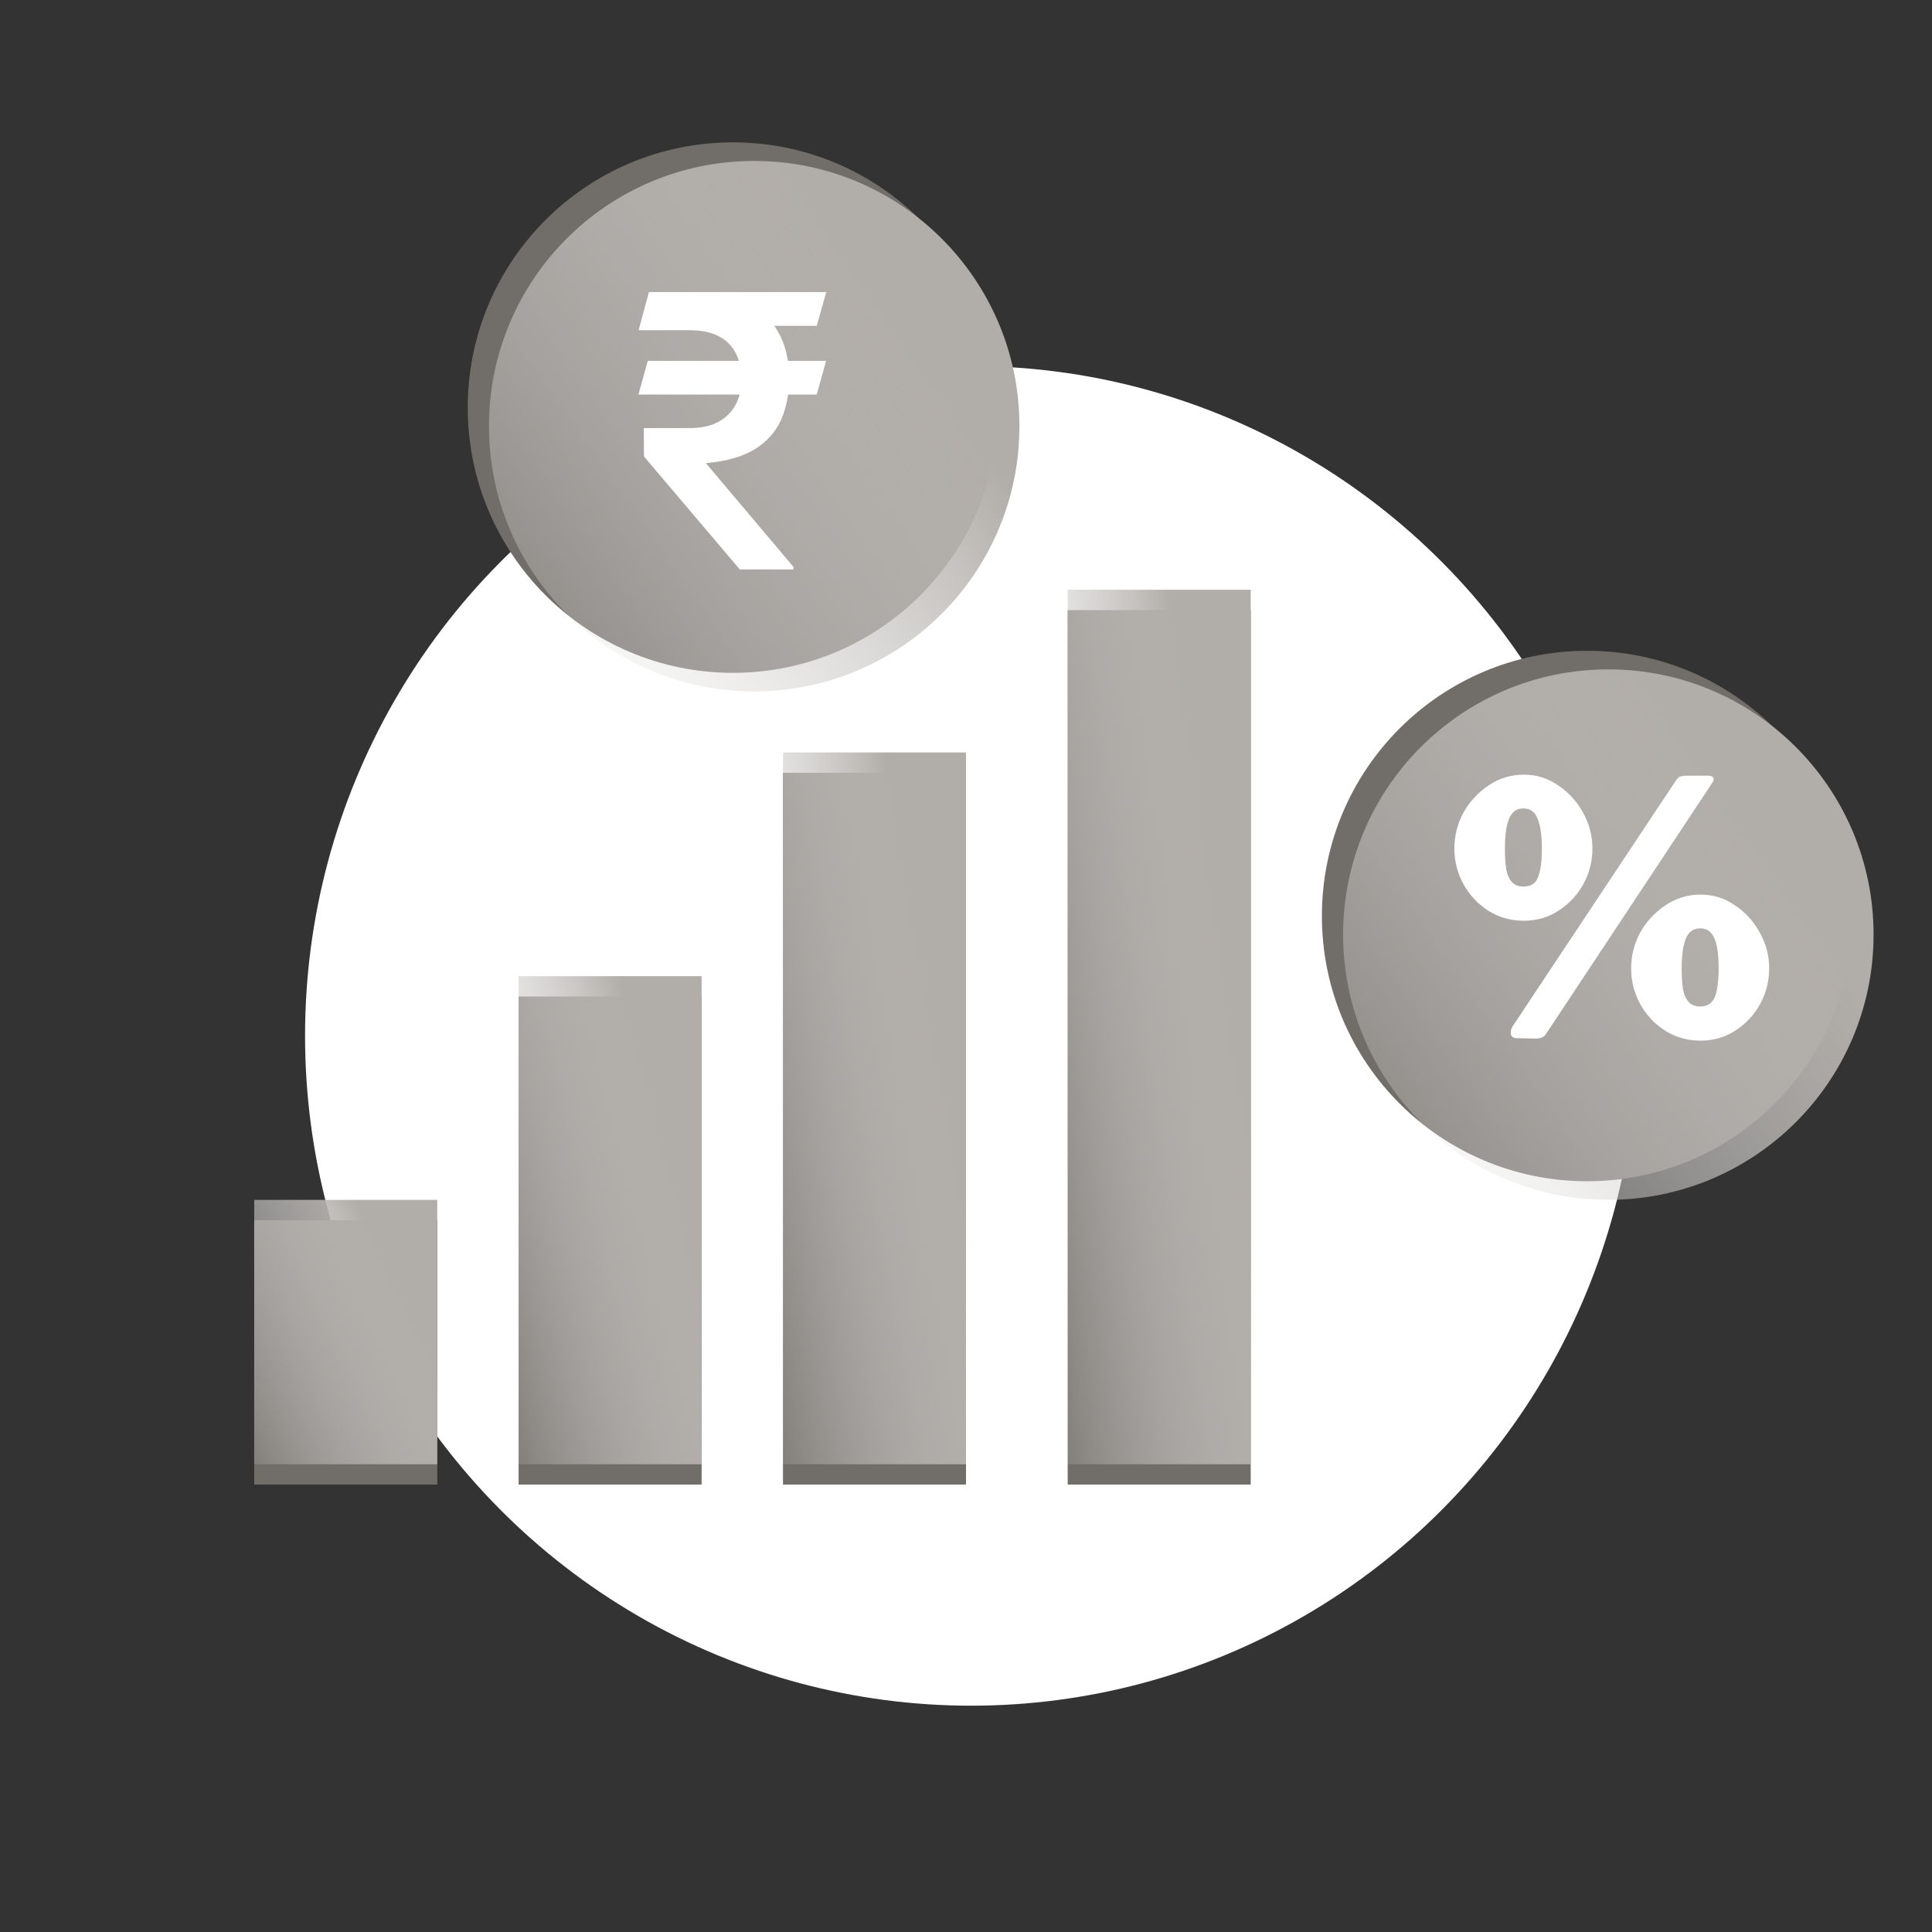
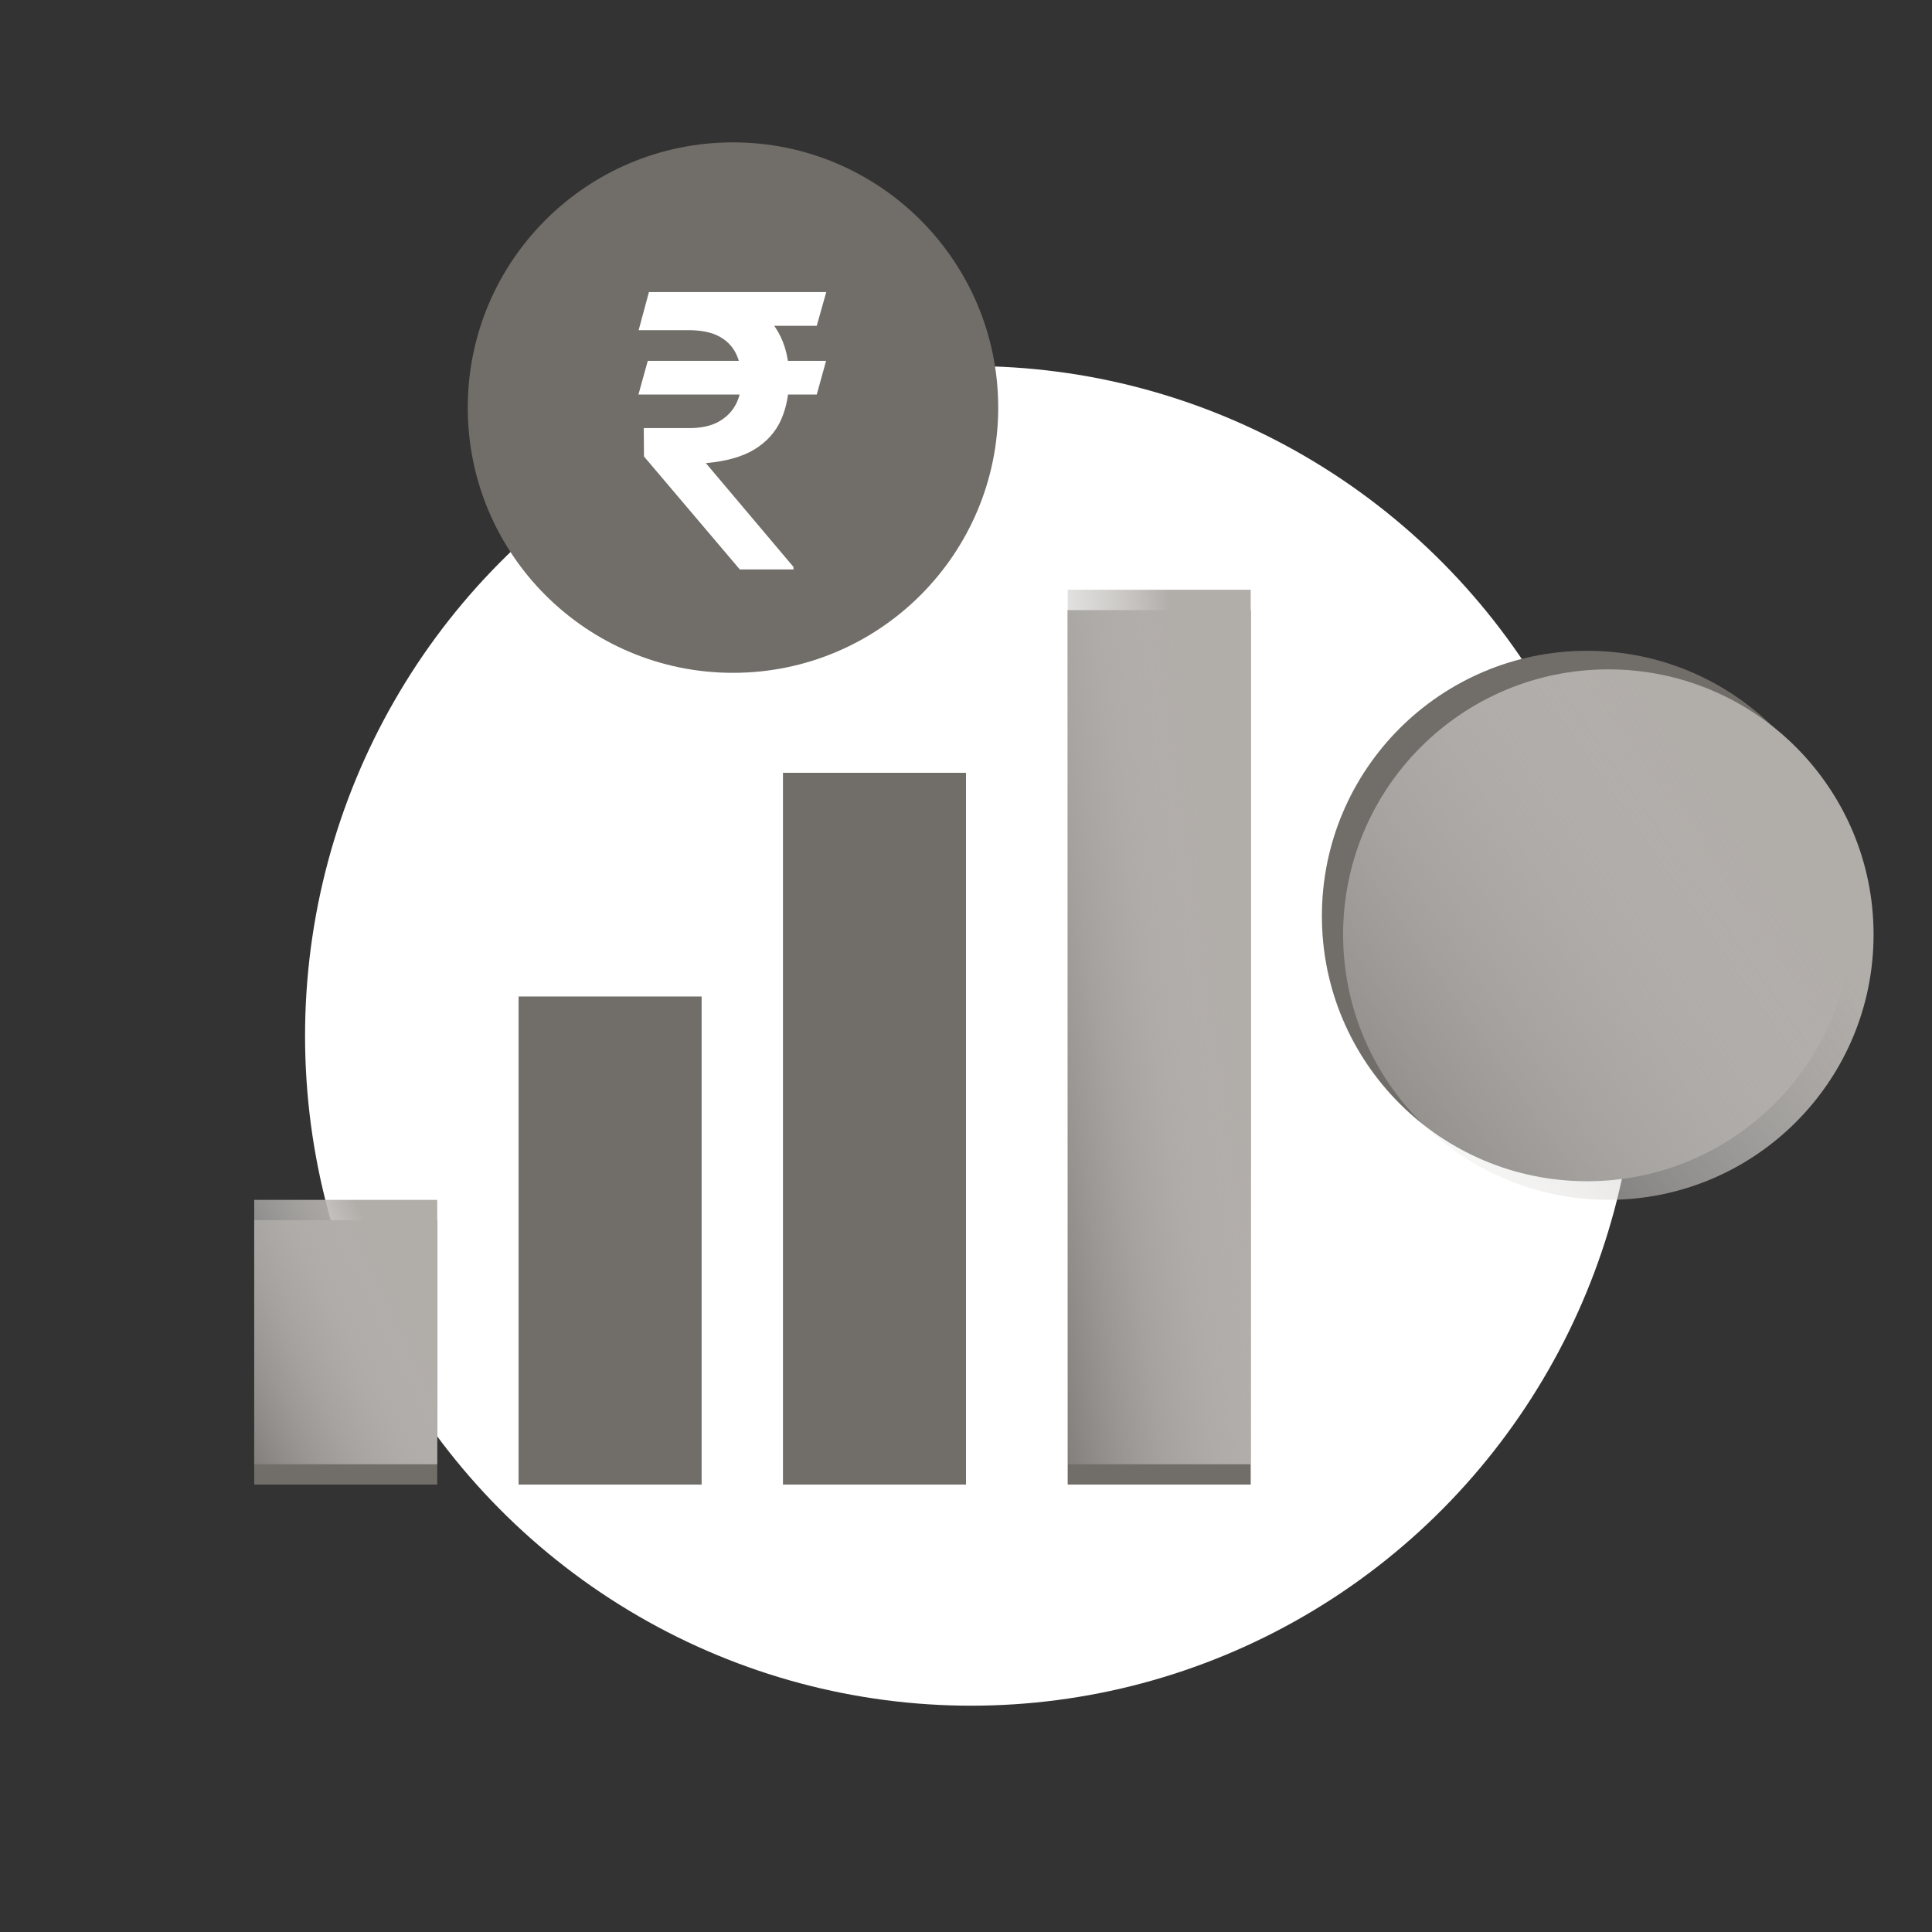
<svg xmlns="http://www.w3.org/2000/svg" width="95" height="95" viewBox="0 0 95 95" fill="none">
  <rect x="0" y="0" width="95" height="95" fill="#333333" stroke="none" />
  <ellipse cx="47.753" cy="50.936" rx="32.753" ry="32.936" fill="white" />
  <rect x="12.5" y="60" width="9" height="13" fill="#716D69" />
  <rect x="25.5" y="49" width="9" height="24" fill="#716D69" />
  <rect x="38.5" y="38" width="9" height="35" fill="#716D69" />
  <rect x="52.5" y="30" width="9" height="43" fill="#716D69" />
  <rect x="12.5" y="59" width="9" height="13" fill="url(#paint0_linear_10005_112223)" />
-   <rect x="25.5" y="48" width="9" height="24" fill="url(#paint1_linear_10005_112223)" />
-   <rect x="38.5" y="37" width="9" height="35" fill="url(#paint2_linear_10005_112223)" />
  <rect x="52.5" y="29" width="9" height="43" fill="url(#paint3_linear_10005_112223)" />
  <circle cx="36.042" cy="20.042" r="13.042" fill="#716D69" />
  <circle cx="78.042" cy="45.042" r="13.042" fill="#716D69" />
-   <circle cx="37.085" cy="20.956" r="13.042" fill="url(#paint4_linear_10005_112223)" />
  <circle cx="79.085" cy="45.956" r="13.042" fill="url(#paint5_linear_10005_112223)" />
  <path d="M40.62 17.744L40.161 19.401H31.393L31.852 17.744H40.62ZM36.377 28L31.665 22.445L31.656 21.05H33.894C34.475 21.05 34.953 20.947 35.327 20.741C35.708 20.529 35.992 20.244 36.18 19.888C36.367 19.526 36.461 19.123 36.461 18.68C36.461 18.199 36.373 17.775 36.199 17.406C36.024 17.038 35.746 16.751 35.365 16.544C34.984 16.338 34.481 16.235 33.857 16.235H31.403L31.909 14.362H33.857C34.962 14.362 35.88 14.528 36.611 14.858C37.341 15.19 37.888 15.67 38.25 16.301C38.618 16.932 38.803 17.694 38.803 18.587C38.803 19.367 38.668 20.057 38.4 20.657C38.131 21.25 37.697 21.731 37.098 22.099C36.498 22.461 35.702 22.686 34.709 22.773L39.018 27.878V28H36.377ZM40.629 14.362L40.161 16.02H32.995L33.454 14.362H40.629Z" fill="white" />
-   <path d="M74.926 38.091C75.554 38.091 76.12 38.269 76.623 38.623C77.137 38.966 77.543 39.411 77.84 39.96C78.149 40.509 78.303 41.097 78.303 41.726C78.303 42.343 78.154 42.926 77.857 43.474C77.56 44.011 77.154 44.446 76.64 44.777C76.137 45.109 75.566 45.274 74.926 45.274C74.286 45.274 73.703 45.109 73.177 44.777C72.663 44.446 72.257 44.011 71.96 43.474C71.663 42.926 71.514 42.343 71.514 41.726C71.514 41.097 71.663 40.509 71.96 39.96C72.269 39.411 72.68 38.966 73.194 38.623C73.72 38.269 74.297 38.091 74.926 38.091ZM74.909 43.594C75.274 43.594 75.514 43.44 75.629 43.131C75.754 42.811 75.817 42.349 75.817 41.743C75.817 41.091 75.749 40.6 75.611 40.269C75.486 39.926 75.251 39.754 74.909 39.754C74.68 39.754 74.497 39.834 74.36 39.994C74.234 40.143 74.143 40.366 74.086 40.663C74.029 40.949 74 41.309 74 41.743C74 42.143 74.023 42.486 74.069 42.771C74.126 43.046 74.223 43.251 74.36 43.389C74.497 43.526 74.68 43.594 74.909 43.594ZM83.617 43.989C84.246 43.989 84.811 44.166 85.314 44.52C85.829 44.863 86.234 45.309 86.531 45.857C86.84 46.406 86.994 46.994 86.994 47.623C86.994 48.24 86.846 48.823 86.549 49.371C86.251 49.909 85.846 50.343 85.331 50.674C84.829 51.006 84.257 51.171 83.617 51.171C82.977 51.171 82.394 51.006 81.869 50.674C81.354 50.343 80.949 49.909 80.651 49.371C80.354 48.823 80.206 48.24 80.206 47.623C80.206 46.994 80.354 46.406 80.651 45.857C80.96 45.309 81.371 44.863 81.886 44.52C82.411 44.166 82.989 43.989 83.617 43.989ZM83.6 49.491C83.84 49.491 84.023 49.423 84.149 49.286C84.286 49.149 84.377 48.943 84.423 48.669C84.48 48.383 84.509 48.04 84.509 47.64C84.509 47.206 84.48 46.84 84.423 46.543C84.366 46.246 84.269 46.023 84.131 45.874C84.006 45.726 83.829 45.651 83.6 45.651C83.371 45.651 83.189 45.731 83.051 45.891C82.926 46.04 82.834 46.263 82.777 46.56C82.72 46.846 82.691 47.206 82.691 47.64C82.691 48.04 82.714 48.383 82.76 48.669C82.817 48.943 82.914 49.149 83.051 49.286C83.189 49.423 83.371 49.491 83.6 49.491ZM76.006 50.863C75.914 51 75.749 51.069 75.509 51.069L74.617 51.051C74.434 51.051 74.326 50.989 74.291 50.863C74.269 50.726 74.297 50.594 74.377 50.469L82.417 38.366C82.497 38.251 82.571 38.189 82.64 38.177C82.72 38.154 82.806 38.143 82.897 38.143H84.029C84.12 38.143 84.189 38.171 84.234 38.229C84.291 38.274 84.28 38.36 84.2 38.486L76.006 50.863Z" fill="white" />
  <defs>
    <linearGradient id="paint0_linear_10005_112223" x1="15.969" y1="55.876" x2="5.418" y2="60.959" gradientUnits="userSpaceOnUse">
      <stop stop-color="#B1ADA9" />
      <stop offset="1" stop-color="white" stop-opacity="0" />
    </linearGradient>
    <linearGradient id="paint1_linear_10005_112223" x1="28.969" y1="42.233" x2="16.798" y2="45.409" gradientUnits="userSpaceOnUse">
      <stop stop-color="#B1ADA9" />
      <stop offset="1" stop-color="white" stop-opacity="0" />
    </linearGradient>
    <linearGradient id="paint2_linear_10005_112223" x1="41.969" y1="28.59" x2="29.372" y2="30.844" gradientUnits="userSpaceOnUse">
      <stop stop-color="#B1ADA9" />
      <stop offset="1" stop-color="white" stop-opacity="0" />
    </linearGradient>
    <linearGradient id="paint3_linear_10005_112223" x1="55.969" y1="18.668" x2="43.239" y2="20.522" gradientUnits="userSpaceOnUse">
      <stop stop-color="#B1ADA9" />
      <stop offset="1" stop-color="white" stop-opacity="0" />
    </linearGradient>
    <linearGradient id="paint4_linear_10005_112223" x1="34.097" y1="1.647" x2="8.711" y2="19.311" gradientUnits="userSpaceOnUse">
      <stop stop-color="#B1ADA9" />
      <stop offset="1" stop-color="white" stop-opacity="0" />
    </linearGradient>
    <linearGradient id="paint5_linear_10005_112223" x1="76.097" y1="26.647" x2="50.711" y2="44.31" gradientUnits="userSpaceOnUse">
      <stop stop-color="#B1ADA9" />
      <stop offset="1" stop-color="white" stop-opacity="0" />
    </linearGradient>
  </defs>
</svg>